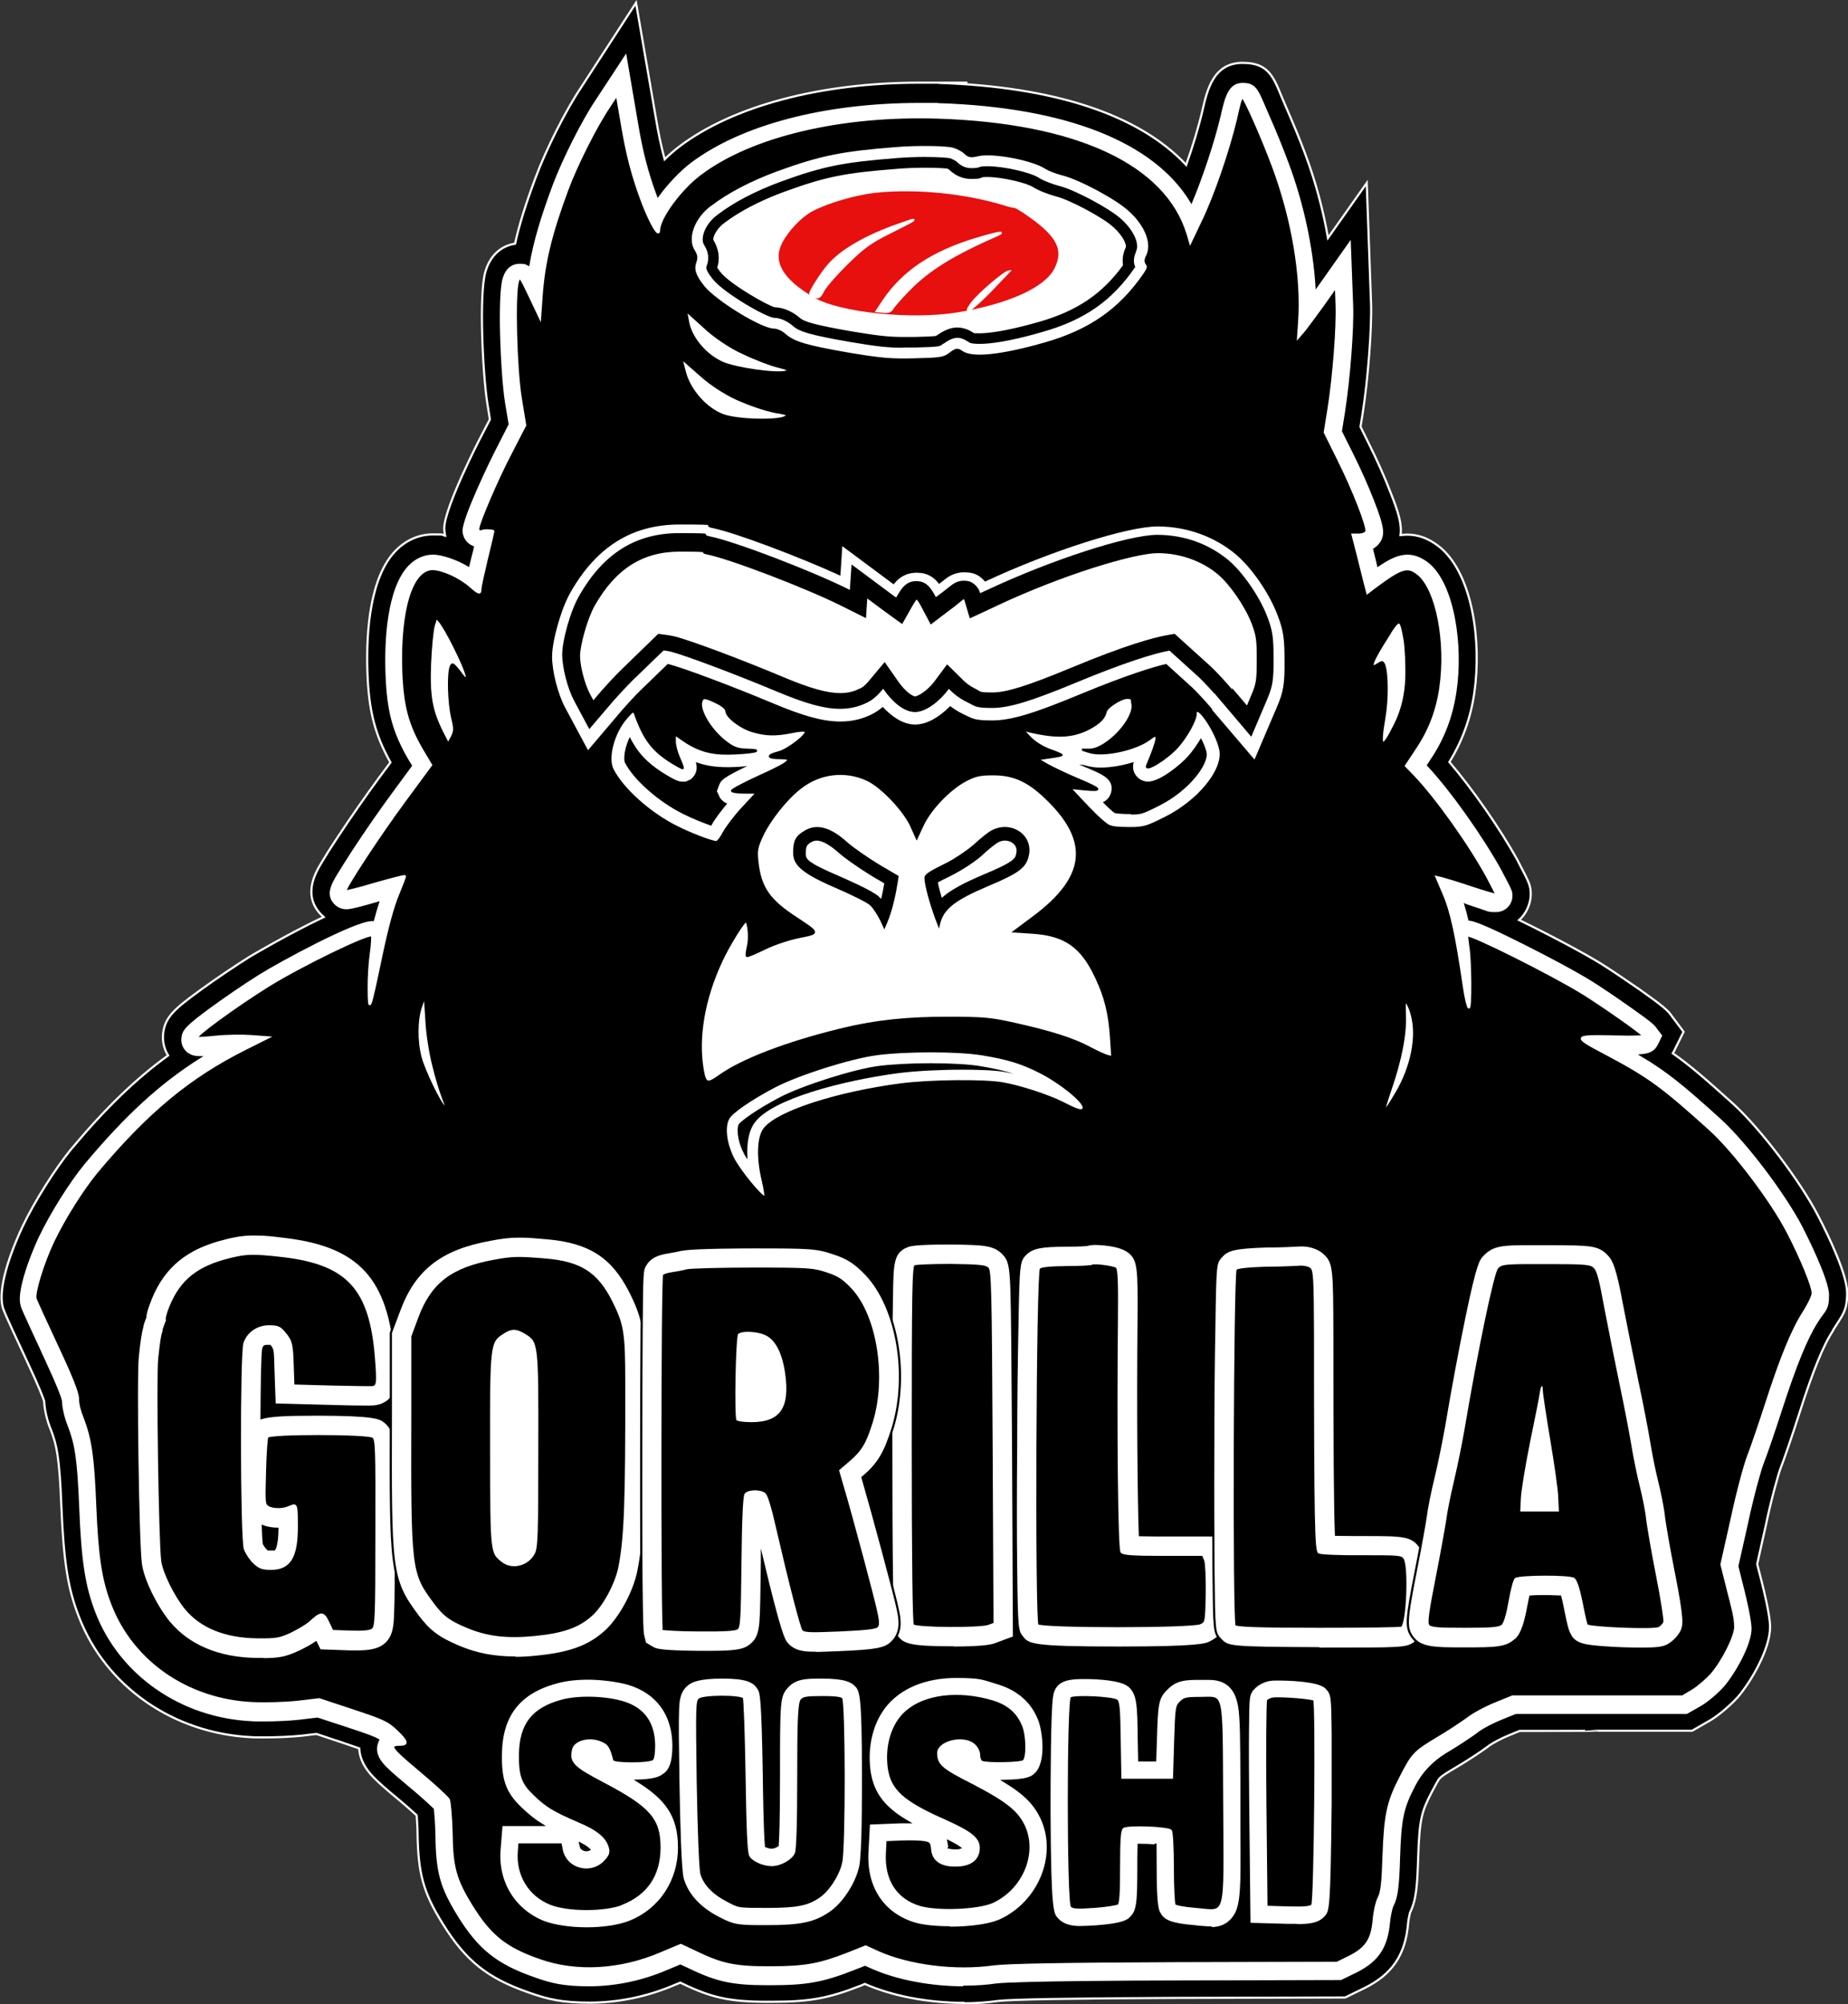
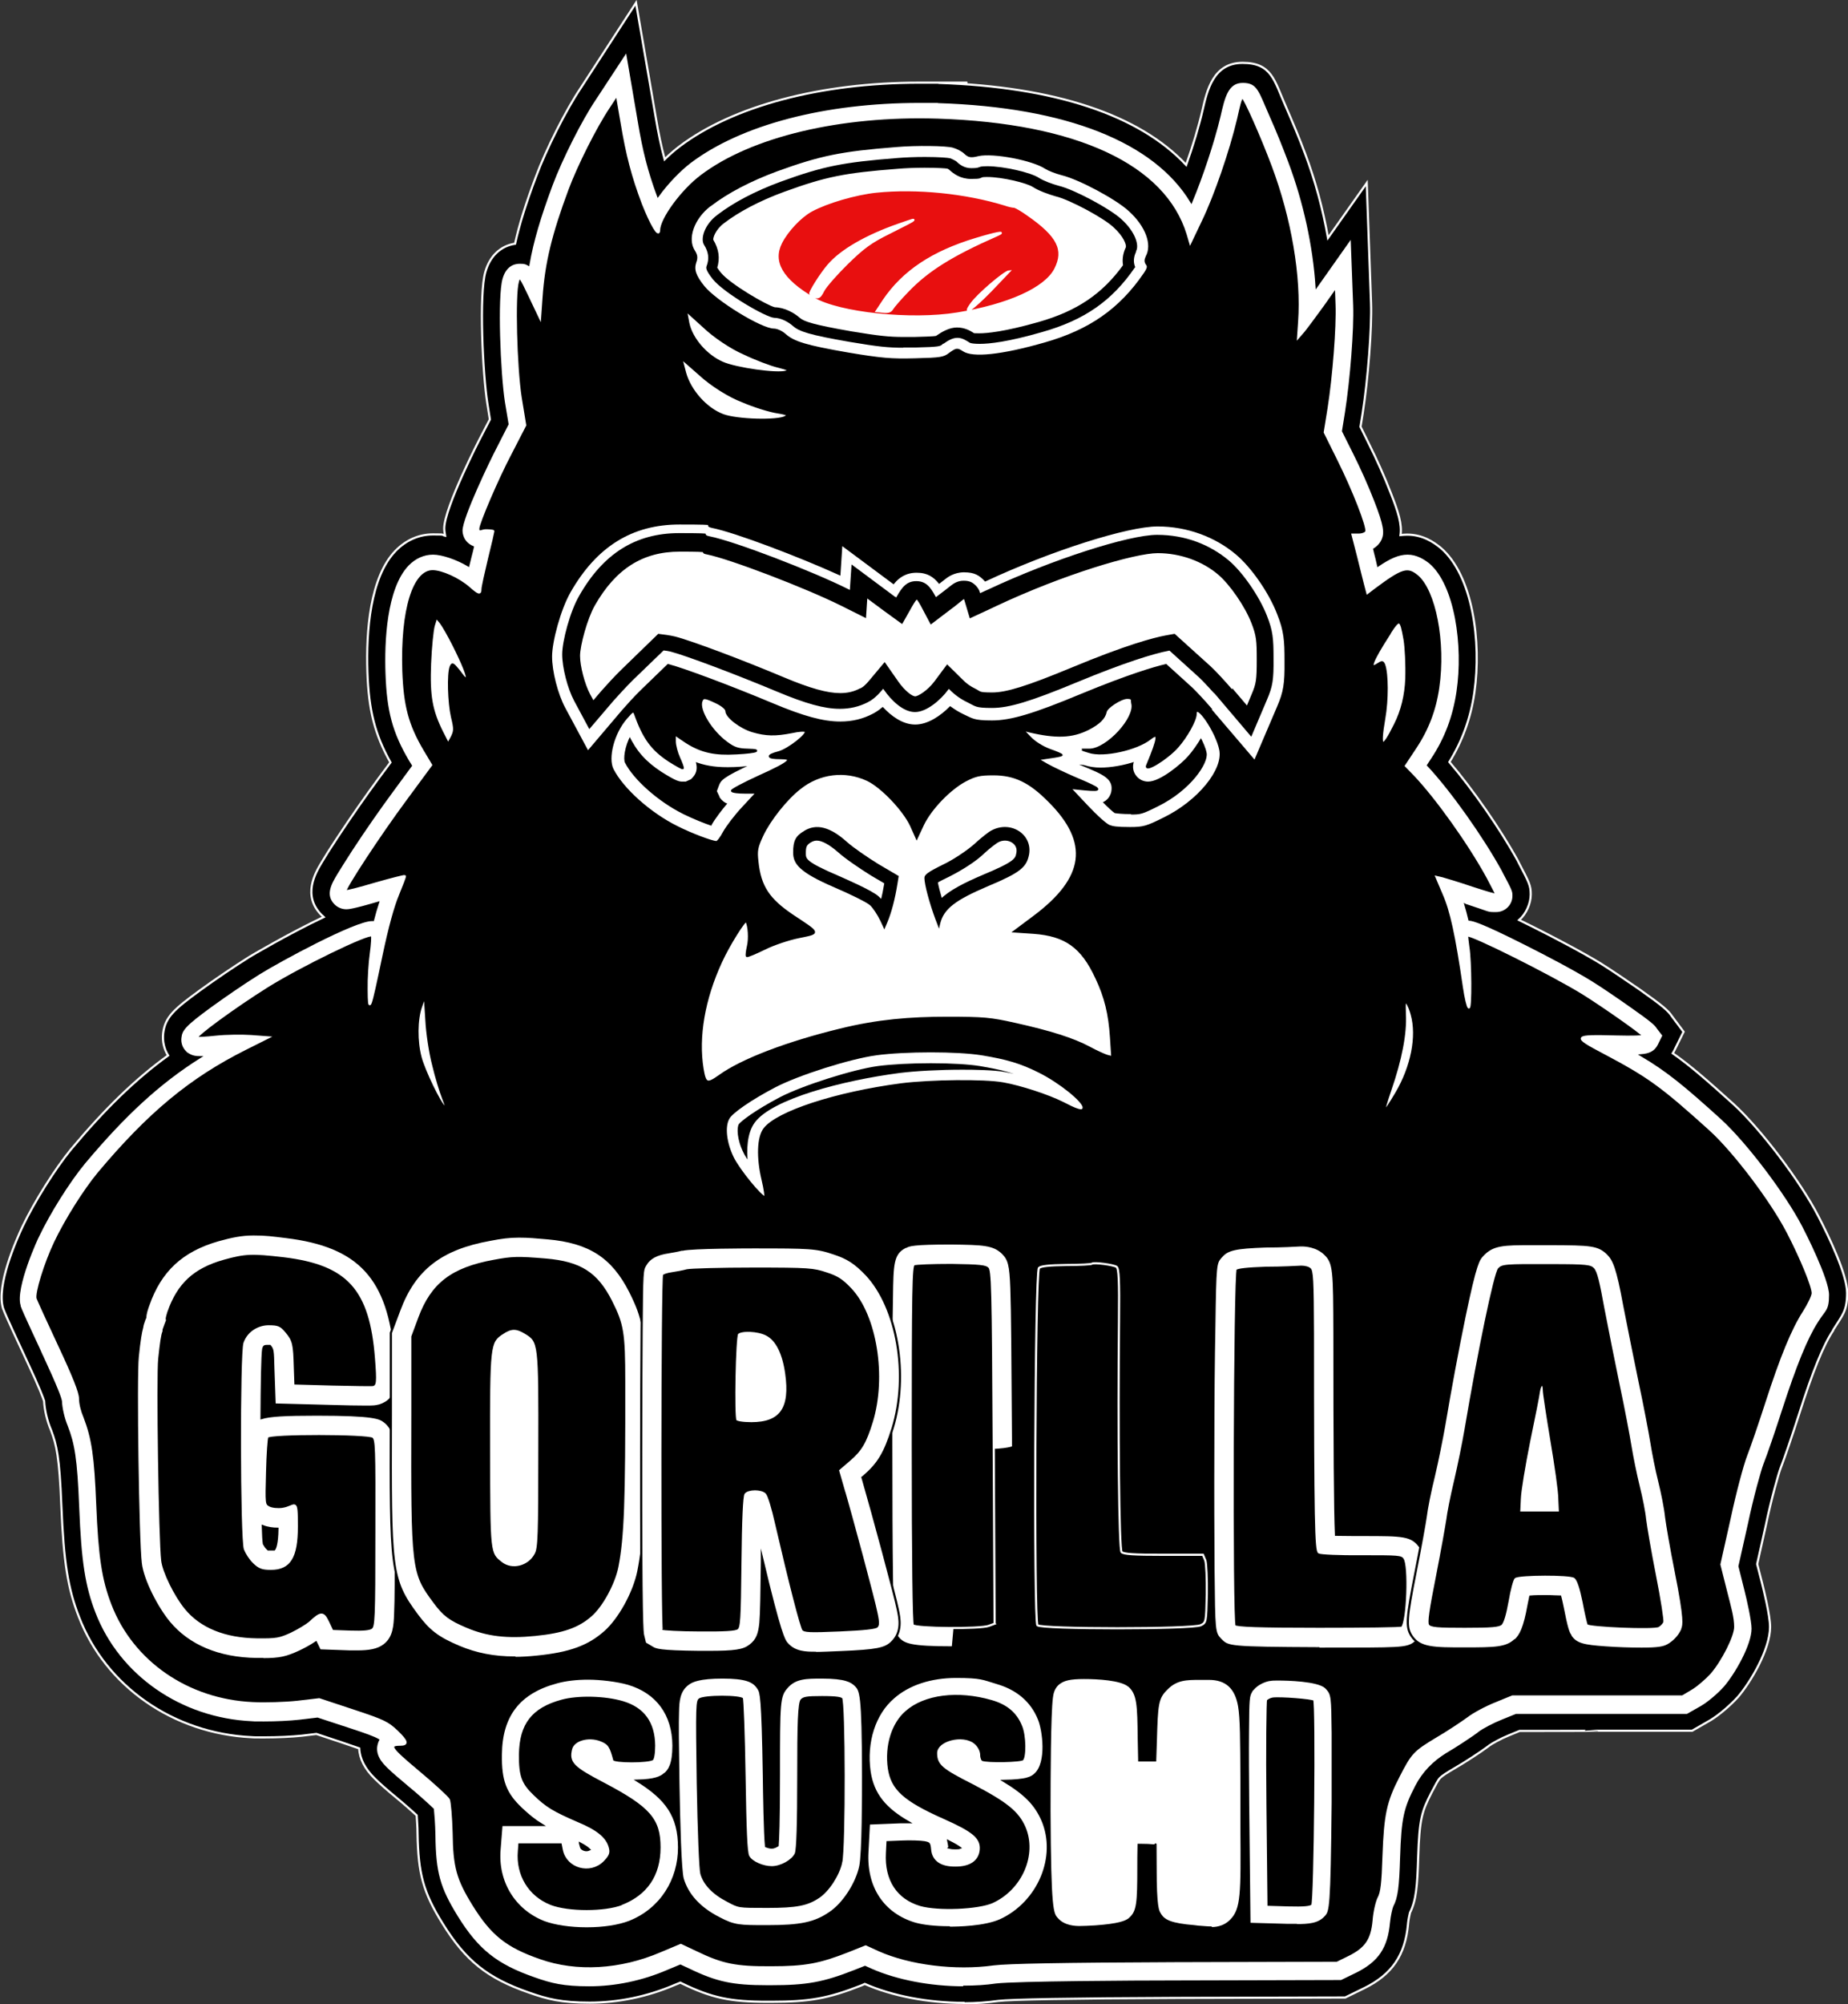
<svg xmlns="http://www.w3.org/2000/svg" id="_Слой_1" version="1.1" viewBox="0 0 858.6 930.8" width="858.6" height="930.8">
  <rect x="0" y="0" width="858.6" height="930.8" fill="#333333" stroke="none" />
  <defs>
    <style>.st1,.st3,.st4{stroke-miterlimit:10}.st4{stroke:#fff}.st3{stroke-width:1px}.st1,.st3{fill:#fff;stroke:#000}</style>
  </defs>
  <path d="M447.8 930.2c-16.6 0-33.3-3.2-46-8.8l-1.6.7c-15.5 6.1-24.2 7.6-41.9 7.6h-1.6c-17.4 0-26-1.8-40-8.6l-.6-.3-2.7 1.1c-12.6 5.4-26.2 8.2-39.4 8.2s-19.5-1.6-28.3-4.7c-19.3-6.7-29.4-14.8-40.1-32.1-9-14.5-11.3-23.1-11.6-41.8 0-3.3-.3-6.2-.4-8.4-2.1-1.9-5.3-4.8-9.3-8.1-4.5-3.7-7.9-6.7-10.2-9-4.6-4.5-7-9.2-7.2-14-2-.7-4.6-1.6-7.6-2.6l-12.3-4.1-6.7.8c-4.8.5-11.4.8-17.4.8s-4.3 0-6.1-.1c-36.2-1.7-67.7-23.6-80.1-55.8-5.2-13.3-7.1-25.4-8.2-51.7-.9-22.8-2.2-28.2-4.8-35.1-1.8-4.2-3-9.3-3.2-13.5-.4-1.2-1.9-5.6-8.1-18.8-3.7-7.9-10-21.4-10.8-23.8l-.2-.5c-3.2-10.7 6.2-31.8 9.1-38 5.6-11.7 15-26.6 22.4-35.7 16-19.1 30-32.7 45.2-43.7-1.9-3-2.7-6.6-2.3-10.3.9-7.5 5.1-11.2 17.2-20 7-5.1 15.6-10.9 22.9-15.5.3-.2 18.2-10.8 34.5-18.5-.3-.3-.6-.6-1-.9-9.1-9.1-2.8-19.7-.1-24.2 1.7-2.9 4.2-6.9 7.2-11.4 6.3-9.6 13.6-20 19.4-27.9l5.5-7.4c-7.3-13.1-10.1-24.1-10.7-42.1-.6-18.9 1.2-43.9 13.1-56.2 4.9-5 10.9-7.6 17.4-7.6s3.7.2 5.6.6c-.2-1.2-.4-2.3-.4-3.4 0-9.6 16.7-42 16.9-42.3l4.3-8.3-1.2-7.6c-2.1-13.3-3.9-50.6-.9-60.9 2.1-7.4 7.1-12.1 13.8-13.1 2-9.1 5.1-18.9 9.7-31.1 4.7-12.7 14-31.1 20.8-41.2l25.7-39.6 9.1 52.8c1.3 7.8 2.6 14 4.2 19.9 2.3-2.3 4.7-4.3 6.9-6 24.9-18.8 65.6-29.6 111.5-29.6s6 0 9 .1c53.8 1.8 93.1 14.8 114.9 38.1 3.1-8.7 5.9-18 7.6-25.4 2.1-9.2 5-22 18.6-22s14.7 8.1 20.1 20.3c3.1 7.1 6.5 15.2 8.9 21.7 4.8 12.7 8.4 26.1 10.7 39.3L635 85l2 55.8c.4 11.4-1.4 35.3-3.9 51.2l-1 6.2 3.9 7.9c3.6 7.2 7.3 15.4 10.1 22.7 3.6 9.1 5.3 14.7 4.6 19.7 1-.1 2-.2 3.1-.2 7.2 0 12.3 3.5 15.5 6.1 14.9 12.7 19.1 43.5 15.7 67.3-1.7 11.7-5.5 22.3-11.6 32.2 10.7 12.5 23.6 31 31.7 45.7l.6 1.2c4.7 9 5.5 10.4 5.5 14.6s-2.1 9-5.4 11.9c1.8.9 3.8 1.9 5.9 2.9 10.2 5.1 23.9 12.3 32.2 17.4 4.3 2.7 11.3 7.4 17.8 11.9 10.9 7.7 13.4 9.9 15.1 12.5l5.4 7.2-4.4 8.9c-.2.4-.4.8-.6 1.1 8 5.6 15.8 12.4 28.1 23.5 12.6 11.5 31.1 35.8 39.5 52.1 5 9.7 13.4 27.2 13.4 35.7s-2.1 10.1-6.5 17.2v.2c-4.5 6.7-9.5 19-15.8 38.8-3.1 9.7-7 21.1-8.7 25.4-.9 2.4-4.2 13.9-6.8 26.4l-4 17.9 2.3 9c.6 2.4 3.7 14.8 3.7 20.2 0 10.4-9 25.6-15 32.6l-.3.3c-2.9 3.2-8 7.7-12.2 10.3l-8.7 5h-43.8c0 .1-36.4.1-36.4.1l-5.1 2.1c-3.5 1.4-7.8 3.8-9 4.7l-.5.4c-3.5 2.6-10.2 7-15.2 9.9-3.9 2.3-6 3.6-7.1 4.7-1 1-1.9 2.9-4.1 7-4.5 8.8-5.5 12.1-6.1 29.9-.4 13.3-.9 19.9-3.8 25.7-.2.9-.7 3-.9 5v.2c-1.3 14.5-7.4 23.5-20.4 29.9l-8.8 4.3-79.1.2c-48.7.2-76.3.7-82.1 1.4-5 .7-10.4 1.1-15.9 1.1Z" class="st4" />
  <path d="M447.8 923c-15.6 0-31.2-3-43-8.2l-2.9-1.3-4.8 1.9c-14.5 5.7-22.2 7.1-39 7.1h-1.6c-16.2 0-23.7-1.6-36.5-7.8l-3.9-1.8-6 2.5c-11.6 5-24.2 7.6-36.3 7.6s-17.7-1.4-25.6-4.2c-17.5-6.1-26.3-13-36-28.7-8.2-13.3-10.2-20.4-10.4-37.8-.1-5.5-.5-9.8-.7-12-2-1.9-6.3-5.9-11.9-10.5-4.3-3.6-7.6-6.4-9.7-8.5-1.9-1.9-6.3-6.2-4.3-12 .1-.4.3-.8.5-1.2-2.1-1.2-5.6-2.5-14.2-5.3l-14-4.6-8.4 1c-4.4.5-10.8.8-16.4.8s-4.1 0-5.7-.1c-33.1-1.5-61.8-21.5-73.1-50.7-4.8-12.4-6.6-23.9-7.6-49.1-.9-22.7-2.1-29.4-5.3-37.7-1.5-3.6-2.6-8.4-2.7-11.6-.2-1.4-1.8-6-8.8-21.1 0-.2-9.7-20.6-10.4-23v-.3c-2.6-8.4 8.4-32.1 8.6-32.3 5.3-11.1 14.3-25.4 21.4-34 18.7-22.3 34.8-37.2 53.7-49.1h-.1c-1 0-3.2 0-5.3-1.4l-.7-.4-.6-.6c-1.8-1.8-2.6-4.2-2.3-6.7.4-3.7 2.1-5.8 14-14.5 6.9-5 15.2-10.7 22.4-15.2 9.6-6 44.5-24.9 52.5-24.9h.6c.8-3 1.5-5.6 2.3-8-11.9 3.5-13.8 3.5-14.7 3.5-2.2 0-4.3-.9-5.8-2.4-4.7-4.7-1.5-10.1 1.1-14.5 1.7-2.8 4.1-6.6 7-11.1 6.2-9.5 13.4-19.8 19.1-27.5l8.6-11.7-1.3-2.1c-7.7-13.1-10.4-23-11-40.8-.5-14.2.4-39.5 10.9-50.4 3.3-3.4 7.4-5.2 11.7-5.2s11.2 2.4 16.4 5.5c.3-1.2.6-2.6 1-4.1.4-1.6.8-3 1.1-4.4-5-2.1-5.3-6.6-5.3-7.7 0-6.2 13.2-33.5 15.9-38.6l5.5-10.8-1.7-10.2c-2.1-13.6-3.5-49.1-1.1-57.4 1.8-6.5 6.1-7.4 8.5-7.4s2.9.3 4 .9c1.9-11 5.3-22.3 10.8-37.1 4.5-12 13.6-30.1 20-39.6l14.9-22.7 5.6 32.8c2.3 13.9 4.7 23.2 8.9 34.6 4.5-6.2 10.2-12 14.9-15.6 23.6-17.8 62.5-28 106.7-28s5.8 0 8.7.1c59.6 1.9 100.5 18.2 117.5 46.3 4.8-11.5 10.2-27.6 13.1-39.8 2-8.8 3.6-15.9 10.8-15.9s7.8 4.2 12.8 15.5c3.1 6.9 6.3 14.9 8.7 21.3 7.2 19 11.6 39.7 12.8 58.2l16.3-23.1 1.2 32c.4 11-1.4 34.2-3.8 49.6l-1.4 8.7 5.1 10.2c3.5 7 7.1 15 9.8 22 4.6 11.7 4.8 15 3.6 18.1-.8 1.9-2.2 3.5-4 4.6l.4 1.7c.5 1.9 1 3.9 1.4 5.8 5.2-3.5 9.3-5.5 13.7-5.5s8 2.3 10.4 4.2c12 10.2 16 38.6 12.8 60-1.7 11.5-5.5 21.8-12 31.5l-1.7 2.6c10.8 11.5 25.9 32.8 34.7 48.8l.5 1c4.4 8.3 4.5 8.6 4.5 10.9 0 4.4-3.6 8-8.1 8s-2.5 0-13.6-3.6c-.2 0-.4-.1-.6-.2.6 2 1.2 4.3 1.8 6.8 2.1.2 6.5 1.5 25.4 11 10 5 23.5 12.1 31.6 17.1 4.2 2.6 11 7.2 17.4 11.7 10.6 7.4 12.2 9 13.1 10.5l2.7 3.5-2.2 4.5c-1.7 3.4-4.5 4.4-8.1 4.7 12 7.1 20.1 13.7 37.4 29.4 11.8 10.8 29.8 34.5 37.8 49.9 1.3 2.5 12.5 24.4 12.5 32s-1.8 7.3-5.3 13c-4.8 7.5-9.9 20-16.6 40.7-3.1 9.6-6.9 20.8-8.6 25-1.2 3.2-4.6 15.3-7.2 27.7l-4.4 19.6 2.7 10.8c1.2 4.7 3.4 14.5 3.4 18.2 0 7.6-7.6 21-13 27.3l-.2.2c-2.5 2.8-7.1 6.8-10.5 8.8l-6.7 3.8h-79.5l-6.4 2.6c-3.8 1.5-9 4.2-11 5.8l-.2.2c-3.3 2.4-9.8 6.7-14.6 9.5-6.2 3.8-11 8.8-14.2 15-5.4 10.4-6.4 15-7 33.2-.4 13.4-1 18.7-3.2 22.8-.4.9-1.2 4.3-1.5 7.5-1.1 11.8-5.5 18.3-15.9 23.5l-7.2 3.5-77.2.2c-18.3 0-74.1.3-83.2 1.4-4.7.7-9.7 1-14.9 1Z" class="st1" />
  <path d="M830.6 572.3c-7.6-14.7-24.9-37.5-36-47.6-22.7-20.5-28.7-24.8-49.3-35.7-14.8-7.8-14.5-8.1 5.8-7.6 7.1.2 12.7 0 12.4-.3-.7-1.3-19.3-14.3-28-19.7-14.6-9-52.8-28.1-53.9-26.9 0 .2.2 2.5.6 5.3 1.1 6.6 1.2 28.8.2 28.1-.5-.3-1.5-4.5-2.2-9.3-3.6-24.6-6-35.5-9.4-43.3l-3.4-8 2.6.6c1.5.4 7.8 2.3 14 4.4 6.1 2 11.2 3.5 11.2 3.2s-1.9-3.9-4.1-8.1c-8.7-15.9-23.8-37-34-47.7l-3.9-4 5.3-8c5.7-8.6 9.2-17.7 10.7-28.2 3.1-21.3-1.6-45.5-10.1-52.7-5.1-4.2-7.8-3.4-20.8 6.3l-3 2.3-1-3.8c-.5-2.1-2.1-8.2-3.4-13.6l-2.5-9.7h2.9c1.6 0 3.2-.6 3.5-1.4.8-2-6-19.4-13.1-33.6l-6.2-12.5 1.8-11.2c2.3-14.6 4.1-37.6 3.7-48.1l-.3-8.3-6.2 8.8c-3.5 4.8-7.4 10.1-8.8 11.8l-2.6 3 .5-7.3c1.5-21.1-3.1-48.1-12.3-72.6-5-13.4-13.1-31.6-14-31.6s-1.8 4.4-3 9.7c-3.6 15.2-10.7 35.7-16.3 47.3l-5 10.5-1.2-4.1c-10-32.7-51.4-52-116.1-54.1-45.1-1.4-86.7 8.4-110.4 26.3-9.2 6.9-19.1 20.4-19.1 26.1-.1 3.4-3.7-2.8-7.5-12.4-4.8-12.7-7.4-22.6-9.9-37.7l-2.2-12.8-3.8 5.8c-6.1 9.1-15 26.9-19.1 37.9-7.8 20.9-11 34.3-12.1 50l-.7 9.9-4.7-9.9c-4.6-9.7-4.8-9.9-5.6-7-1.8 5.9-.9 40 1.3 53.9l2.1 12.8-6.8 13.2c-6 11.3-15 32.4-15 34.8s1.6.8 3.5.8 3.5.2 3.5.4c0 .3-1.3 6-3 12.8-1.6 6.7-3 13-3 14 0 2.5-.7 2.3-4.8-1.3-4.8-4.2-12.9-7.9-17.4-7.9-9.7 0-15.5 18.8-14.6 47.3.6 16.3 2.9 25.1 9.9 37l4 6.7-11.8 16c-12.1 16.3-28.8 41.8-28 42.6.2.3 6.4-1.3 13.8-3.5 7.4-2.1 13.6-3.7 13.8-3.5.2.1-1.3 4-3.2 8.6-2.3 5.5-4.9 15-7.6 27.8-5.6 26.7-5.9 27.5-6 16.3-.1-5 .4-12.6 1-16.8.6-4.2.8-7.9.5-8.3-1.5-1.4-33.2 14-48.6 23.6-15.6 9.8-33.6 23-32.7 23.9.3.2 4.2 0 8.8-.5s12-.6 16.4-.3l8 .6-10.8 5.4c-26.1 13.1-45.5 29.2-68.9 57.1-6.7 8.1-15.3 21.8-20.3 32.3-4.7 9.9-9 23.9-8.2 26.6.3.9 4.8 10.8 10.1 22.1 6.7 14.3 9.6 21.6 9.6 24.2s.9 6.1 2.1 8.9c3.8 9.9 5 18 5.9 40.4 1 24.2 2.6 35 7.1 46.6 10.2 26.5 35.9 44.2 66 45.6 5.8.3 15.2 0 20.8-.6l10.2-1.2 15.7 5.2c14.2 4.7 16.1 5.6 20.4 9.7 4.9 4.7 5.2 6.2 1.5 6.2-5.7 0-4.5 1.7 8.4 12.5 7.2 6 13.6 11.9 14.2 13 .5 1.1 1.1 8.1 1.3 15.5.2 15.9 1.8 21.7 9.2 33.7 8.7 14.1 15.9 19.9 31.8 25.4 17 6 37.5 4.8 56.2-3.2l9.3-3.9 7.2 3.4c12 5.8 18.3 7.1 34.7 7 16 0 22.7-1.3 36-6.5l8-3.2 5.9 2.7c14.4 6.4 35.7 9.1 53.6 6.6 6.3-.8 31.7-1.3 84.2-1.5l75.3-.2 5.5-2.7c7.9-3.9 10.7-8 11.5-16.9.3-4 1.4-8.7 2.3-10.5 1.4-2.5 1.9-6.8 2.3-19.5.7-19.2 1.9-25 7.9-36.6 5.6-10.9 6.4-11.7 17.2-18.2 4.8-2.8 11.1-7 14-9.1 2.8-2.2 8.7-5.3 13-7l7.8-3.2h79l4.7-2.8c2.5-1.5 6.4-4.9 8.7-7.4 5.2-6 11.1-17.6 11.1-22.1s-1.4-9.2-3.2-16.3l-3.2-12.7 4.8-21.4c2.5-11.8 6-24.8 7.6-28.9 1.6-4.1 5.4-15.2 8.4-24.5 7-21.7 12.3-34.5 17.5-42.5 2.2-3.5 4.1-7.4 4.1-8.7 0-3.2-5.3-16.1-11.6-28.3Z" class="st4" />
  <path d="M330 95.3c7.9-6.1 18.7-11.7 30.9-16.2 20.1-7.3 29.9-9.3 55.5-11.3 9.3-.8 23.3-.6 26.4.3 1.9.5 4.4 1.8 5.5 2.9 1.8 1.7 2.7 1.9 6.3 1 7-1.5 25.3 2 31.3 6 1.4.9 4.8 2.2 7.5 2.9 7.9 1.9 25.2 11.1 31.3 16.7 8 7.2 11.2 15.9 8.1 21.6-.7 1.5-.7 2.4 0 3.4.9 1.1.7 2.1-1.1 4.7-11.3 16.5-25.4 26.3-46.1 32.2-20.2 5.8-33.7 7.2-38.4 4.1-2.5-1.6-2.7-1.6-5.8.6-2.8 2.2-4.3 2.4-16.2 2.7-11.1.3-15.8-.1-31.3-2.7-19.5-3.4-25.1-5.1-29.2-8.7-1.4-1.3-3.7-2.4-5.2-2.4-5.9 0-27.2-13.1-32.7-20-4-5-4.9-7.9-3.8-11.3.8-2.1.6-3.3-.6-5.2-3.7-5.7-.4-15.3 7.5-21.3Z" class="st1" />
  <path d="M419.8 162c-7.1 0-12-.5-25-2.7-19.1-3.3-23.7-4.9-26.7-7.5-2-1.8-5.4-3.7-8.5-3.7-3.9-.2-23.7-11.7-28.8-18.1-3.5-4.4-3.3-5.6-3-6.5 1.3-3.4.9-6.3-1.1-9.5-2-3.1.2-10.1 6.3-14.6 7.4-5.7 17.6-11.1 29.6-15.5 19.8-7.2 28.9-9 54.2-11 3.7-.3 8.2-.5 12.9-.5 6.9 0 10.9.4 11.7.6h.1c1.2.4 2.8 1.3 3.2 1.6 1.5 1.5 3.5 3 6.6 3s2.9-.3 4.3-.7c.5-.1 1.5-.2 3.1-.2 7.7 0 20.4 2.9 24.3 5.5 2.2 1.4 6.1 2.8 9 3.6 7.2 1.7 23.8 10.6 29.2 15.5 6.8 6.1 8.7 12.6 7.1 15.5v.3c-1.2 2.5-1.3 4.9-.3 7 0 .1-.2.2-.3.4-10.7 15.6-23.6 24.6-43.4 30.2-15.9 4.6-24.6 5.5-29.1 5.5s-5.1-.7-5.2-.8c-1.5-.9-3.1-2-5.2-2s-4.3 1.3-6.2 2.7h-.2c-1.4 1.3-1.7 1.5-13.2 1.8h-5.3Z" class="st4" />
  <path d="M419.8 157c-6.8 0-11.5-.5-24.2-2.6-17.8-3.1-22.2-4.6-24.2-6.3-2.6-2.3-6.9-4.8-11.5-4.9-3.8-.9-21-10.9-25.3-16.2-1.1-1.3-1.6-2.2-1.9-2.6 1.4-4.5.8-8.6-1.8-12.9-.2-1.1 1-5 5-8.1 7-5.4 16.8-10.6 28.3-14.8 19.2-7 28.1-8.8 52.8-10.7 3.5-.3 8-.5 12.5-.5 6.6 0 9.9.3 10.5.4.4 0 1 .4 1.3.6 2 1.9 5.1 4.2 9.9 4.2s3.8-.4 5.3-.8c.2 0 .8-.1 2-.1 7.5 0 18.9 2.9 21.6 4.7 2.8 1.8 7.3 3.4 10.5 4.3 6.4 1.5 22.3 10 27 14.4 5.1 4.6 6.2 8.5 6 9.6 0 .1-.1.4-.1.4-1.5 3.2-1.6 6-1.2 8.2-9.8 13.6-21.7 21.6-39.5 26.7-16.1 4.6-24.3 5.3-27.7 5.3s-2.5-.1-2.9-.2c-1.7-1.1-4.2-2.5-7.6-2.5s-6.8 2-9.1 3.6c0 0-.4.3-.5.3-1.5.3-7.1.4-10.2.5h-5.2ZM195.6 467.5l1.8-4.9.7 11c.3 6.2 1.7 15.4 3.2 21.1 1.3 5.5 3.4 12.4 4.6 15.4 1.5 3.8 1.7 5 .7 4.1-2.3-1.8-9.6-17-11.2-23.1-2-7.5-1.9-17.6.2-23.6Z" class="st1" />
  <path d="M562.6 329.4c-3.4-4-7.7-8.5-9.1-9.8l-11.8-10.7c-5.5 1.3-17.4 4.8-39.2 13.8-22.3 9.3-32.8 12.4-41.6 12.4s-9.2-1-13.6-3c-2.1-1-4-2.2-5.8-3.5-4.1 4.1-10.1 8.4-16.3 8.4s-11.6-4.3-15.1-8c-1.8 1.5-3.3 2.4-4.5 3-4.6 2.4-9.6 3.6-15.2 3.6-8 0-17.2-2.5-31.7-8.6-18.8-7.9-41.8-16.5-48.3-18.1l-12.3 11.9c-2.7 2.6-6.6 6.9-8.6 9.2l-16.4 19.3-10.9-20.3c-3.5-6.5-6.2-17.1-6.2-24.1s4-21.9 8.6-30c12.2-21.4 28.9-31.8 51.1-31.8s10 .5 15.2 1.6c11 2.2 40.8 13.6 59.1 21.9l.9-13.9 24.2 18c2.3-2.8 5.6-5.2 10.8-5.2s8.1 2.1 10.5 5c.8-.6 1.5-1.2 2.3-1.8 1-.8 4.2-3.4 9.2-3.4s7.4 1.5 9.9 4.2c30.2-14.1 66-25.5 80-25.5s27.1 5 36.7 13.1c7.3 6.1 15.6 18.1 19.4 28.1 3.1 7.8 3.4 12.2 3.4 21.8.1 10.6-.5 14.4-3.5 21.4L583 353.7l-20.5-24Z" class="st3" />
  <path d="M562.6 329.4c-3.4-4-7.7-8.5-9.1-9.8l-11.8-10.7c-5.5 1.3-17.4 4.8-39.2 13.8-22.3 9.3-32.8 12.4-41.6 12.4s-9.2-1-13.6-3c-2.1-1-4-2.2-5.8-3.5-4.1 4.1-10.1 8.4-16.3 8.4s-11.6-4.3-15.1-8c-1.8 1.5-3.3 2.4-4.5 3-4.6 2.4-9.6 3.6-15.2 3.6-8 0-17.2-2.5-31.7-8.6-18.8-7.9-41.8-16.5-48.3-18.1l-12.3 11.9c-2.7 2.6-6.6 6.9-8.6 9.2l-16.4 19.3-10.9-20.3c-3.5-6.5-6.2-17.1-6.2-24.1s4-21.9 8.6-30c12.2-21.4 28.9-31.8 51.1-31.8s10 .5 15.2 1.6c11 2.2 40.8 13.6 59.1 21.9l.9-13.9 24.2 18c2.3-2.8 5.6-5.2 10.8-5.2s8.1 2.1 10.5 5c.8-.6 1.5-1.2 2.3-1.8 1-.8 4.2-3.4 9.2-3.4s7.4 1.5 9.9 4.2c30.2-14.1 66-25.5 80-25.5s27.1 5 36.7 13.1c7.3 6.1 15.6 18.1 19.4 28.1 3.1 7.8 3.4 12.2 3.4 21.8.1 10.6-.5 14.4-3.5 21.4L583 353.7l-20.5-24Z" class="st3" />
  <path d="M566.4 325.4c-3.3-3.9-7.8-8.7-9.5-10.3l-13.7-12.4c-7 1.3-20.9 5.6-42.6 14.6-21.7 9-31.7 12-39.7 12s-7.8-.8-11.5-2.6c-3.2-1.5-6-3.5-8.5-6-3.5 4.7-10.1 10.5-15.8 10.5s-11.3-5.5-14.8-10.5c-3.1 3.7-5.3 5.1-7.1 6-4 2-8.2 3-13 3-7.3 0-16-2.4-29.8-8.2-19.4-8.1-42.3-16.7-49-18.4-1-.2-1.9-.4-2.9-.5l-14.2 13.7c-2.8 2.8-6.8 7.1-8.9 9.5l-11.7 13.7-7.4-13.8c-3.1-5.8-5.6-15.6-5.6-21.8s3.7-20.2 8-27.5c11.2-19.7 26.5-29.3 46.8-29.3s9.3.5 14.3 1.5c11.7 2.3 47.8 16.2 64.6 24.6l.8-12 20.3 15.1c.2.2.5.4.7.5 2.5-4.4 4.8-7.4 9.5-7.4s6.9 2.8 9.3 7.2c2.2-1.6 4.5-3.5 6.6-5.1.8-.6 2.9-2.3 6.1-2.3s4.6 1 6.2 2.6c.9 1 1.5 2 1.8 3 1.1-.5 2.3-1.1 3.5-1.6 29.2-13.7 65.1-25.3 78.4-25.3s24.7 4.6 33.5 11.9c6.6 5.5 14.5 17 18 26 2.8 7.1 3.1 10.7 3.1 20 .1 10-.4 13.1-3.1 19.4l-7.6 17.9-15.2-17.9Z" style="stroke-width:1px;stroke:#fff;stroke-miterlimit:10" />
  <path d="M572.5 321c-3.3-3.9-8.1-9.1-10.3-11.1l-16.6-15-3.9.7c-5.4 1-18.2 4.3-44.1 15.1-20.3 8.4-29.9 11.4-36.6 11.4s-5.4-.5-8.1-1.8c-2.3-1.1-4.4-2.6-6.2-4.5l-6.6-6.5-5.5 7.4c-3.2 4.3-7.8 7.2-9.4 7.2s-5-2.5-8.2-7l-6-8.6-6.7 8c-2.5 3-3.9 3.7-4.5 3.9h-.1c-2.8 1.5-5.9 2.2-9.3 2.2-6.1 0-14.1-2.2-26.7-7.5-17.8-7.5-42.3-16.8-50.2-18.8-1.2-.3-2.5-.5-3.7-.7l-3.8-.5-17 16.5c-3 2.9-7.1 7.4-9.3 9.9l-4.1 4.8-1.9-3.5c-2.5-4.7-4.7-13.1-4.7-18s3.4-17.4 6.9-23.6c9.8-17.2 22.5-25.3 39.9-25.3s8.3.5 12.7 1.3c10.6 2.1 45.7 15.5 62.6 23.9l10.8 5.4.6-9.3 8.5 6.3 8 5.8 4.4-7.8c1.4-2.4 2-3.1 2.3-3.3h.5c.2.2.8.8 2 3l4.4 8.3 7.5-5.7c1.8-1.3 4.4-3.3 6.8-5.3.4-.4.7-.5 1.1-.5h.3l2.6 8.7 8.4-3.9c1.1-.5 2.3-1.1 3.6-1.7 30.8-14.5 64.2-24.5 75-24.5s21.1 3.9 28.3 10c5.5 4.6 12.7 15 15.7 22.8 2.3 5.9 2.5 8.3 2.5 17.1 0 9.5-.3 11.4-2.4 16.3l-2.5 6-6.8-8Z" class="st3" />
  <path d="M272.5 895.6c-7.6 0-14.8-1.1-19.7-2.9-13.9-5.4-22-18.7-20.7-33.8l.9-11.3h18.9c-3.6-2.2-6.3-4.4-9.7-7.6-7.4-7-9.7-12.9-9.5-25.2.2-18.1 8.5-28.8 26.1-33.5 4-1.1 9-1.7 14.5-1.7s13.4.9 18.6 2.4c13.4 4 20.9 14.2 21 28.7 0 8.7-2 11.5-4 13.2h-.1c-1.8 1.6-4.6 2.9-12.7 3.1 13.5 8.4 19.4 16.3 19.4 31.1s-8.2 28.6-23.1 34.5c-5 1.9-12 3-19.7 3Zm-2.7-38.1c.4 1.7 2.5 1.8 2.6 1.8.5 0 1-.1 1.4-.3-.9-.9-2.3-1.8-4.2-2.8l.3 1.4Z" class="st1" />
  <path d="M289.3 885.2c-8.3 3.2-25.2 3.2-33.6 0-10.5-4.1-16.6-14.1-15.6-25.6l.3-4h20.9l.7 3.5c1.7 8.1 12.1 11 18.1 5 2.4-2.5 2.9-3.6 2.3-5.8-1.1-4.4-5.2-7.9-14.4-11.7-11.3-4.9-14.6-6.9-20.3-12.4-5.8-5.5-7.2-9.2-7.1-19.4.2-14.4 6.2-22.1 20.2-25.9 7.7-2.1 20.4-1.8 28.8.7 10.1 3 15.2 10.1 15.3 21.1 0 3.8-.5 6.5-1.2 7.1-2 1.6-18.8 1.6-19.2 0-1.7-6.4-2.3-7.3-5.9-8.7-5.1-1.9-11.4-.2-12.3 3.4-1.4 5.7.4 7.6 14.6 15 21.5 11.3 26.5 17 26.5 30.5s-6.5 22.5-18.1 27.1Z" class="st4" />
  <path d="M356.4 894.6c-12.9 0-15.2 0-22.4-3.8-9-4.6-14.6-10.8-16.8-18.2-1.1-3.9-1.7-26.2-2-44.2-.3-18.9-.4-28.2-.2-33.5.1-4.5.3-9.7 4.8-12.9 1.8-1.3 5.2-2.9 15.9-2.9s14.3 1.6 16.4 4.7l.2.3.2.3c1 1.7 1.8 3.1 2.4 40.1.1 8.4.4 27 1 33 .8.3 1.8.6 2.7.6s1.9-.5 2.7-1c.2-2.6.6-10.3.6-32.7 0-34 0-36.7 3.7-40.8 3.9-4.5 9.1-4.5 16.3-4.5 11 0 13.7 1.8 15.5 3.5 2.5 2.5 3.5 3.5 3.6 41.9 0 8.4 0 36.3-1.3 42.3-1.7 8-7.8 17.4-14.1 21.6-7 4.8-13.6 6.2-29.1 6.2Z" class="st1" />
  <path d="M391.8 865.1c-1.3 6.1-6.2 13.6-10.8 16.7-5.6 3.8-10.8 4.8-24.6 4.8s-13.3 0-18.8-2.9c-6.8-3.5-11.2-8-12.7-13.3-.6-2.2-1.3-19.7-1.7-42.2-.5-36.5-.5-38.5 1.3-39.8 2.4-1.8 19.9-1.8 21.1 0 .4.7 1 17 1.3 36.3.4 25 .8 35.6 1.7 37.1 1.3 2.3 6.1 4.4 10 4.4s8.9-2.8 10.2-5.6c.7-1.7 1.1-13.1 1.1-36.1s.2-33.8 1.7-35.5c1.3-1.5 3.1-1.8 10.3-1.8s9.1.5 9.8 1.2c1.6 1.6 1.7 69.4.1 76.8Z" class="st4" />
  <path d="M441 895.1c-6.3 0-12-.6-15.9-1.7-14.8-4.4-23-16.8-22.1-33.2l.7-13.3 14.8-.6h3.6c-10.6-6.1-16.5-12.7-18.1-23.6-1.9-13.6 2.3-26.8 11.1-34.3 7-6.2 17.3-9.6 29.1-9.6s12.5.9 18.9 2.8c9.6 2.8 16.2 8.4 19.6 16.8 2.1 5 4.2 20.2-1.7 25.6-1.8 1.7-4.1 2.9-14.6 3.1 10.2 6.2 14.7 11 17.9 18.2 7.3 17-1.7 38.3-19.5 46.5-7.4 3.3-20 3.5-23.6 3.5Zm0-37c.4.1 1.1.3 2.6.3h.3c.9 0 1.6 0 2.1-.2-.8-.6-2.4-1.6-5.4-3.1.2 1 .4 1.9.5 2.9Z" class="st1" />
  <path d="M461.4 884.3c-6.8 3-25.5 3.8-34 1.4-11.1-3.3-17-12.3-16.3-25.1l.3-6 7.5-.3c4.1-.2 8.9 0 10.7.3 2.8.5 3.2 1 3.5 4.2.4 5.1 4.2 7.7 10.9 7.6 6.6 0 10.3-2.7 10.7-7.4.4-4.9-3-7.8-16.5-13.8-18.7-8.3-24.7-13.7-26.2-23.8-1.5-10.7 1.7-21.3 8.4-27.1 8.8-7.8 24.6-9.8 40.5-5.2 7.3 2.1 11.9 6 14.4 12.2 2 4.6 2.1 15.1.3 16.6-1.2 1.1-16.8 1.4-19.4.4-.7-.2-1.3-1.7-1.3-3.2s-.9-3.6-2.7-5c-5-3.9-16.3-1-16.3 4.1s2.3 6.9 16.1 13.9c16.2 8.4 21.7 12.9 24.9 20.2 5.6 13.1-1.5 29.6-15.5 36Z" class="st4" />
  <path d="M562.5 895.2c-1.5 0-3.1-.2-4.7-.3-.9 0-1.9-.2-2.9-.3-10.9-.9-13.9-2.5-15.8-5.3l-.2-.2v-.2c-.9-1.3-2-3.2-2-21.2s0-8-.2-10.6c-2-.2-4.6-.3-7.2-.3h-.5c-.1 3.7-.1 8.4-.1 10.3 0 16.8-.3 20.7-3.9 23.9l-.3.3-.3.2c-1.6 1.1-4.6 2.4-15.4 3.2-3.3.2-5.6.3-7.3.3s-7.4 0-10.7-4c-2-2.3-3.2-3.7-3.4-49.6 0-16 .1-45.2 1.1-53 .2-1.5.6-4.9 3.8-7 2-1.3 4.5-2.1 11.1-2.1s17 .6 20.7 3.5h.1c4.4 3.8 4.5 8.8 4.7 25.1l.2 9.7h7.4l.3-8.9c.5-17 .6-20.1 5.1-24.4 4.5-4.6 9.3-4.6 15.4-4.6h4.2c8 0 12.5 4.1 14 12.6 1 5.9 1 15.5 1.1 34.7v22c.2 30.4.3 37.7-4.9 42.9-3.5 3.6-7.9 3.6-9.4 3.6Z" class="st1" />
-   <path d="M555.5 886.6c-5-.4-9.4-1.2-9.8-1.8-.4-.7-.8-8.4-.8-17.2s-.4-16.6-.9-17.3c-.9-1.5-19.7-2.2-21.8-.9-1 .6-1.3 5.3-1.3 17.6s-.3 17.1-1.2 17.9c-.7.5-5.8 1.3-11.3 1.7-8.3.6-10.3.4-11.3-.8-2-2.3-2-96.6 0-97.9 2.1-1.4 20.3-.5 22.3 1.1 1.3 1.1 1.6 4.3 1.8 19l.3 17.6h23l.5-16.7c.5-15.7.6-16.9 2.8-19 1.9-2 3.3-2.3 9.7-2.3 11.9 0 11-4.2 11.3 49.5.3 55.1 1.5 50.7-13.2 49.5Z" class="st4" />
  <path d="M602.3 894h-4l-17.8-.5-.6-55.2c-.1-12.3-.2-24.4-.1-34 .1-15.8.3-16.6 1.5-18.7l.3-.6.5-.5c2.1-2.5 5.4-3.9 7.8-4.3h.2c1-.2 2.2-.2 3.7-.2 4.2 0 18.3.3 22.1 3.6l.3.3.3.3c2.5 2.7 2.5 4.2 2.7 20.6v32.5c-.5 49.5-1.1 50.3-3.2 52.8l-.2.2c-3.1 3.5-7.9 3.8-13.4 3.8Z" class="st1" />
  <path d="M609.7 884.9c-.8.9-3.9 1.2-11.2 1l-10.1-.3-.5-47.5c-.3-26.1 0-48 .3-48.7.5-.6 1.8-1.3 3-1.5 3.7-.5 18.5.7 19.4 1.5 1.2 1.3.4 93.9-.9 95.5Z" class="st4" />
  <path d="M648.8 507.6c-6.4 10.8-6.9 10.5-2.8-1.5 4.8-13.9 7.2-26.1 6.7-35.1-.2-5.8 0-6.7 1-5.2.7.9 1.7 3.3 2.2 5.3 2.9 10.3 0 24.4-7.1 36.5Z" class="st1" />
  <path d="M407.2 89c-9.7 1-23 4.9-30.2 8.8-5 2.7-11.2 9.2-14.1 14.9-4.5 8.9.3 17.3 15.1 25.9 11.8 7 45.4 10.5 66.8 7 23.8-3.9 40.9-11.6 45.5-20.6s1.3-15.5-12.8-25.3c-2.8-2-5.7-3.7-6.4-3.7s-2.5-.4-4.2-1c-18.2-5.6-41-7.9-59.7-6Zm17 13.4c-.2.3-5.1 2.8-10.9 5.7-8.7 4.3-12 6.7-19.6 14.1-5.1 5-10.1 10.7-11.2 12.8-1.8 3.7-2.8 3.9-6 1.5-.6-.5 5-9.4 8.4-13.3 5.8-6.8 17.3-13.5 32.4-18.8 7.2-2.5 7.5-2.6 6.9-2Zm39.1 6.8c-21.3 9.4-32.3 16.3-41.6 26-3.3 3.4-6.5 7.1-7.1 8.1-.7 1.3-1.9 1.8-4.2 1.5l-3.1-.3 3.3-5c9.1-13.4 22.6-22.4 42.8-28.5 9.5-2.9 14.5-3.8 9.9-1.8Zm-3 25.8c-8.6 8.8-13.3 12-9 6.1 3-4.3 15.6-15 17.6-15.1 0 0-3.8 4-8.6 9Z" style="fill:#e80f0f;stroke:#fff;stroke-miterlimit:10" />
  <path d="M645.2 294.7c5.1-7.9 5.6-7.8 7.4 2.4.6 3.6 1 11.7.8 18.1-.3 7.7-2 14.9-5.3 21.4-6 12.1-7.4 11.3-5-2.7 1.6-9 1.5-20.9 0-25.1-.7-1.6-.9-1.6-3.1-.2-4.3 2.8-2.6-1.6 5.3-13.9ZM418.8 503.6c-30.5 4-57.9 13-63.7 20.8-2.9 3.9-3.2 13.2-.8 23.4 1.1 4.6 1.6 8.3 1.2 8.3-1.9 0-12.1-12.5-15-18.3-3.4-6.9-4.3-14.5-2.1-18.4 1.4-2.8 10.6-9.1 21.5-14.8s34.8-13.3 47.3-15c13.5-1.8 37.7-1.8 48.8 0 11.8 1.9 18.5 3.9 27 8.2 9.4 4.7 20.5 13.6 20.5 16.5s-4.3.7-9.8-2.1c-7-3.5-19.7-7.6-27.6-9-8.7-1.6-33.7-1.3-47.3.4Z" class="st1" />
  <path d="M348 540.4c-1.3-1.8-2.4-3.5-3-4.8-3.2-6.4-3.2-12-2.2-13.7 1.1-1.6 7.8-6.7 19.4-12.8 10.4-5.4 33.9-12.9 45.7-14.5 6.2-.8 15.2-1.3 24.6-1.3s17.7.5 22.7 1.3c10.2 1.7 16.3 3.3 23.2 6.6-4.1-1.2-8.1-2.2-11.4-2.8-5.3-1-14.7-1.1-19.9-1.1-10.5 0-21.6.6-28.9 1.5-26.8 3.5-59.2 12.1-67.1 22.8-3.6 4.8-3.8 12.7-3.1 19Zm150.8-24.8" class="st4" />
  <path d="M471.4 475.5c-11.2-2.5-14.3-2.8-31.4-2.8s-32.2 1.2-49.6 5.5c-24.7 6-45.9 14.1-56.1 21.5-5.8 4.1-6.7 3.8-7.9-3.3-2.4-14.8.6-32.4 8.6-49.7 3.5-7.7 11.2-20 11.8-18.9 1.2 2.1 1.6 8.2.7 11.8-.5 2.2-.7 4.1-.5 4.4.3.2 3.9-1.3 8.2-3.4 4.2-2.1 11.4-4.5 16-5.4 9.7-2 9.8-1.5-2.9-9.9-11.3-7.6-15.2-13.6-16.4-25.1-.6-5.2-.3-6.7 2.3-12.3 3.4-7.2 11.1-16.9 17.4-21.8 9.1-7.3 21.1-8.7 31.4-3.9 6.6 3.1 16.9 13.9 20.3 21.2l2.6 5.8 2.9-6.2c3.6-7.5 12.4-16.6 19.7-20.5 4.6-2.4 6.7-2.9 13-2.9 9.9 0 16.9 3.3 26 12.5 19.2 19.2 17 35.7-7.1 53.7l-9.1 6.8 8.9.6c14.9 1.1 22.5 6.5 29.2 21 4.2 8.8 6.1 16.8 6.8 27.6l.6 9.2-2.4-.6c-1.3-.4-5.1-2.1-8.4-3.9-7.3-3.9-17.9-7.3-34.6-11ZM315.5 352c-1.1-2.4-2-5.9-2-7.7V341l2.9 2c7.3 5.2 13.2 7.1 22.1 7 10.4-.2 17.7-1.6 8.9-1.8-4.5-.1-6.3-.7-9.7-3.2-7.3-5.3-13.4-15.3-11.8-19.4.7-2 1.7-1.9 7.1.7 2.7 1.3 4.5 2.9 4.5 3.9 0 2.7 6.5 7.7 12.2 9.4 6.2 1.8 10.5 1.9 18.2.4 3.1-.7 6-.9 6.4-.4 1.3 1.3-8 8.6-12.5 9.8-5.8 1.5-5.4 2.7.8 2.7s5.5 1.6-10.1 8.6c-7 3.2-12.6 6.2-12.4 6.6.3.5 3 .8 6.1.8h5.5l-6.4 6.9c-3.6 3.8-7.5 9-8.9 11.5-1.3 2.5-2.9 4.6-3.5 4.6-2.1 0-11.9-3.7-18.4-7-12.5-6.2-25.2-17.5-29.9-26.7-2.7-5.4.3-17 6.3-23.9 3.1-3.6 3.5-3.7 4.2-1.9 4 11.3 7.9 16.5 15.8 21.7 3.3 2.1 6.1 3.6 6.3 3.5.2-.2-.6-2.4-1.7-4.8Z" class="st1" />
  <path d="M330.7 384.1c-3.3-1.1-8.9-3.3-13.5-5.6-11.5-5.7-23.2-16-27.3-24.1-.9-1.9-.2-7.8 2.7-13.2 3.6 7.5 7.9 12.2 14.9 16.8 7.1 4.5 8.3 4.5 9.6 4.5h1.4l1.3-.6.9-.4.7-.7c2.2-2.3 2.1-4.9 1.1-7.7 4.7 1.9 9.5 2.7 15.3 2.7h.7c3.5 0 7-.3 9.7-.6.5 0 1.2-.1 1.9-.2-14.4 6.6-14.8 7.9-15.6 10l-.9 2.4 1.2 2.5v.2c1 1.4 2.1 2.3 3.9 2.9-3 3.5-6.1 7.6-7.6 10.3v.2c-.2.2-.3.5-.4.7Z" class="st4" />
  <path d="M515.5 383.7c-1.4-.4-6.1-4.6-10.5-9.3l-8-8.5 7 .7c8.6.8 7.9 0-4-5-4.9-2.1-11-5-13.5-6.4l-4.5-2.6 5.4-.8c3-.4 5.6-.9 5.8-1.1s-2.3-1.3-5.5-2.4c-3.5-1.3-7.1-3.6-9.2-5.8l-3.5-3.7 3 .8c12.7 3 20 2.7 27.5-1 5.1-2.6 7.6-5.1 8.2-8 .3-2.1 7.1-6.5 10-6.5s2 1 2.4 2.6c1.7 6.8-11.6 21.3-19.8 21.5H503c0 .1 3 1 3 1 6.6 2.2 22.1-1.2 28.4-6.2 4.3-3.4 4-.4-1.4 12.5-1.4 3.3 9.1-3.1 14-8.6 4.2-4.7 8.5-12.4 8.5-15.3 0-6.2 9.9 8.3 11.5 16.7 1.8 9.4-10.2 24-26.1 31.8-8 4-9.6 4.5-15.9 4.5s-8.1-.4-9.5-.9Z" class="st1" />
  <path d="M525 378.6c-3.3 0-6.3-.3-7.3-.5-.9-.6-3.2-2.6-6.2-5.7 3.1-1 4-3.5 4.3-4.7 1.1-5.6-3.1-7.4-13.3-11.6-1.4-.6-2.8-1.2-4.2-1.9l6 .7-4.8-1.2c-1.8-1-3.7 0-4.1-.5 1.4-.2 4.6 1.3 6 .9l2.9.9c2 .6 4.3 1 7 1 4.7 0 10.8-1 16.3-2.9-1 2.2-.9 4.6.4 6.5 1.2 1.8 3.2 2.9 5.4 2.9 5.5 0 15.2-8.2 18.1-11.5 2-2.2 4.5-5.7 6.5-9.2 1.4 2.6 2.7 5.5 3.1 7.8 1 5.1-7.6 17.8-22.8 25.3-7.6 3.8-8.2 3.9-13.3 3.9Z" class="st4" />
  <path d="M199.8 308.1c.3-7.4 1.1-15.3 1.7-17.5l1.2-3.9 2 2.4c1.1 1.4 3.8 6.1 6 10.5 4.5 8.9 7.1 15.5 6 15.5s-2-1.7-3.6-3.7c-2.7-3.3-3-3.4-3.7-1.7-1.3 3.3-.9 16.6.6 23.2 1.4 5.7 1.3 6.6-.1 9.5l-1.7 3.1-2.8-5.5c-5-10-6.2-16.8-5.6-31.9Z" class="st1" />
  <path d="M373.3 385.5c-4.1 2.5-5.3 4.8-5.3 10.4s3 9.6 19.5 16.7c7.7 3.3 15.1 7 16.4 8.2s3.4 4.4 4.7 7.1l2.3 5 1.9-4.5c1.8-4.3 3.5-10.5 4.7-18.1l.6-3.7-9.7-5.7c-5.2-3.2-11.7-7.7-14.4-10.1-8.1-7.3-14.7-9-20.7-5.3Z" class="st4" />
  <path d="M409.7 418.7c-.6-.8-1.2-1.5-1.8-2-3-2.8-16.6-8.6-18.1-9.3-15.9-6.8-15.9-8.2-15.9-11.2s.4-4 2.4-5.3c1.1-.7 2.2-1 3.2-1 2.6 0 6.2 2 10.3 5.6 3.2 2.9 10.3 7.7 15.3 10.8l6.3 3.7c-.5 3.1-1.1 6-1.8 8.7Z" class="st1" />
  <path d="M460.5 385.2c-1.6.8-5.2 3.7-8 6.3-3.8 3.4-10.7 7.8-14.2 9.4-7.7 3.8-9.3 5-9.3 6.9 0 3.1 2.4 11.9 5.1 19.2l2.3 6 .9-3.9c1.6-6.6 6.7-10.6 22-17.1 14.8-6.2 18.1-8.8 19.3-15 1.8-9.8-8.8-16.7-18.1-11.8Z" class="st4" />
  <path d="M437.3 418c-1-3.5-1.8-6.5-2.1-8.4 1.1-.7 3.1-1.7 5.8-3 6.1-3.1 12.3-7.1 15.7-10.4 3-2.8 5.9-4.9 6.6-5.3 1.2-.7 2.4-1 3.6-1 1.9 0 3.7.8 4.8 2.1 1 1.2 1.3 2.6 1 4.2-.5 2.8-.8 4.3-15.7 10.5-8.9 3.8-15.4 7.1-19.7 11.2ZM121.9 770.5h-2.6c-17.7-.2-31.8-6.2-40.8-17.1-5.6-6.8-12.2-19.5-13.1-27.4-1.3-10.3-2.4-86.5-1.4-95.9.8-7.8 1.4-11.3 2.1-13.8.1-.9.4-1.8.7-2.6.2-.6.4-1.2.7-1.8.1-2.1.8-4 1.4-5.7 5.6-16.1 15.7-25.4 32.5-30.2 6.2-1.7 10.7-2.7 16.4-2.7s8.5.4 15 1.2c34.2 4.1 48 19.2 50.9 55.5 1 12 1.6 19.9-7.5 22.8h-.2c-1.4.4-2.4.5-6 .5s-9.7-.1-16-.3l-26.4-.7-.6-16.9c-.2-8.5-.3-8.7-1.6-10.3h-.6c-1.9 0-2.1 0-2.5 1.3-.5 3.2-.7 16.6-.8 32.2 3.9-1.2 10.9-1.6 25.7-1.6 27 0 29.2 1.6 31.3 3.1 4.8 3.6 5 9 5.2 14.7.2 5.9.2 15.9.2 37.3 0 19.8 0 31-.3 37.3-.2 5.7-.5 11.1-5 14.6-3.1 2.4-7.3 3-12.6 3h-3.4l-14-.5s-1.5-3.1-1.8-3.7c-2.5 1.7-5.6 3.3-7.5 4.2-6.1 2.8-9.1 3.6-17.4 3.6Zm2.7-50.9h2.8c.3-.3 1.4-2.3 1.5-9.6-1.9 0-4.5-.3-6.8-1.2.1 4 .3 6.9.5 8.2.4.7 1.1 1.8 1.6 2.2l.4.4Z" class="st1" />
  <path d="M113.9 719.6c.6 1.7 2.4 4.5 4.1 6.1 2.5 2.4 3.9 2.9 7.9 2.9 8.7 0 12-5.4 12-19.6s-.4-9.1-6.7-8.2c-2.3.3-5 0-6.3-.7-2.2-1.2-2.2-1.4-1.8-16.4.2-8.3.7-15.7 1.1-16.4 1.2-1.8 46.6-1.7 49.1 0 1.6 1.2 1.7 4.4 1.6 44.7 0 40-.2 43.6-1.8 44.8-1.1.9-4.4 1.2-10.2 1l-8.5-.3-2-4.2c-2.2-4.6-3.3-4.6-8.5.3-1.4 1.2-5.2 3.5-8.5 5.1-5.4 2.5-7 2.8-16 2.7-15-.2-26.6-4.9-33.9-13.8-5-6.1-10.5-17.3-11.1-22.7-1.2-9.5-2.3-85.7-1.4-93.9.8-7.5 1.3-11.1 2-12.8 0-.4 0-.9.2-1.3.5-1.3.9-2.6 1.4-3.8-.3-.6 0-1.7.7-4 4.7-13.4 12.4-20.5 26.5-24.5 10.1-2.8 13.2-2.9 28-1.2 29.9 3.6 40.4 15.2 42.9 47.3.9 11.3.7 12.9-1.2 13.5-.7.2-9.3 0-19.2-.2l-18-.5-.3-8.5c-.3-10.7-.6-12.1-3.8-15.9-2.2-2.7-3.2-3.1-7.4-3.1s-9.3 2.4-11.2 7.8c-1.6 4.7-1.5 90.6.2 95.7Z" class="st4" />
-   <path d="M442.7 765.1c-19.8 0-22.9-1.3-25.6-4.6l-.2-.3c-2.1-2.8-2.2-3.9-2.5-27.3-.2-14.6-.3-36-.3-62.1 0-33.5 0-56.4.3-68.7.2-14.8.3-19.8 5.9-22.8l.3-.2h.3c1.4-.8 3.3-1.6 21-1.6 14.8.2 19.7.3 24 4.5 2.9 2.9 3.6 5.5 4 16.3.4 10.8.5 31.6.8 73.8l.4 88.3-8.6 3.2c-1.1.4-4.2 1.6-19.8 1.6Z" class="st1" />
+   <path d="M442.7 765.1c-19.8 0-22.9-1.3-25.6-4.6l-.2-.3c-2.1-2.8-2.2-3.9-2.5-27.3-.2-14.6-.3-36-.3-62.1 0-33.5 0-56.4.3-68.7.2-14.8.3-19.8 5.9-22.8l.3-.2h.3c1.4-.8 3.3-1.6 21-1.6 14.8.2 19.7.3 24 4.5 2.9 2.9 3.6 5.5 4 16.3.4 10.8.5 31.6.8 73.8c-1.1.4-4.2 1.6-19.8 1.6Z" class="st1" />
  <path d="m462.1 754.1-2.7 1c-4 1.5-34 1.3-35.3-.3-.6-.8-1-29.8-1-84 0-72 .2-82.9 1.5-83.6.9-.4 8.7-.7 17.4-.7 13.4.2 16.2.5 17.6 1.9 1.5 1.5 1.7 8.7 2.1 83.7l.4 82Z" class="st4" />
  <path d="M239 769.8c-9.5 0-17.7-1.6-25.8-5-9.7-4.1-13.9-7.3-19.4-14.7-12.4-16.7-12.4-21-12.2-93V619l3.9-10.4c7.1-19.2 19.4-28.7 42.2-32.8 5.2-1 8.8-1.5 13.4-1.5s7.5.3 13.3.8c19.4 1.7 30.2 8.6 38.4 24.8 6.2 12.4 7.2 17.8 7.2 41.9.1 56.9-.5 73.3-3.4 87.9-2 10-8.9 22.4-15.5 28.2-7.6 6.8-16.5 10-31.6 11.5-3.8.4-7.2.6-10.5.6Z" class="st1" />
  <path d="M216.7 756.5c-8.3-3.5-11.1-5.6-15.7-11.8-10.4-14-10.6-15.3-10.4-87.6v-36.5l3.3-8.9c6-16.1 15.6-23.5 35.4-27.1 8.6-1.6 11.2-1.7 24.4-.6 16.3 1.4 24.3 6.5 31.1 19.9 5.5 10.9 6.2 15 6.2 37.8.1 55.6-.5 72.3-3.2 86.2-1.6 7.9-7.3 18.5-12.6 23.1-6.1 5.4-13.4 8-26.6 9.3-13 1.3-22.4.2-31.9-3.8Z" class="st4" />
  <path d="M378.7 767.6c-4 0-9.5 0-13.1-4.3l-.2-.2c-1.1-1.5-2.8-3.5-11.4-39.7v2.2c-.2 15-.3 23.2-.7 28.1-.5 4.9-1.4 8-4.9 10.6-3.1 2.3-6.9 2.9-19.4 2.9h-4.1c-18.8-.2-20.2-1-22-2.1l-3.2-1.9-.9-3.7c-.3-1.2-1-4.1-.9-85.8 0-21.3.1-41.2.2-55.9.2-27.6.3-28 1.8-30.4 1.8-3.2 5.2-5 10.7-5.8 1.8-.3 4.6-.8 6-1.2h.5c4.5-1.1 31.8-1.1 33-1.1 26 0 29.3.1 37.2 2.8 6.5 2.1 10 4.4 15.2 9.8 14.4 15.3 19.8 46.7 12.2 71.5-3.6 11.5-6.6 16.5-13.5 22.4l-.5.4.3 1c4.5 15.5 14.9 54 16.1 60.2.9 4.2 2.2 10.5-2.7 15.3-3.1 3.1-7.1 3.9-23.8 4.6-5.1.2-9 .4-11.9.4Z" class="st1" />
  <path d="M392.3 689.5c4.6 15.7 14.9 54.1 15.9 59.5 1 4.7.9 6.1-.2 7.2-.9.9-6.2 1.5-17.8 2-14 .6-16.7.5-17.8-.8-1.1-1.4-6.4-22-12.8-49.7-1.5-6.8-3.4-13-4.2-13.7-1.7-1.8-7.6-1.8-9 0-.7.9-1.2 11.8-1.4 31.6-.3 27.1-.5 30.4-2 31.5-1.2.9-6.4 1.2-18.1 1.1-9 0-16.9-.5-17.4-.8-1-.6-.9-163.9.1-165.5.3-.6 2.3-1.2 4.3-1.5 2.1-.3 5.3-.9 7.1-1.4 1.8-.4 15.8-.8 31-.8 25.9 0 28.1.2 34.3 2.3 5.3 1.7 7.6 3.3 11.6 7.5 12 12.7 16.6 41.4 10.1 62.6-3 9.7-5.2 13.5-10.7 18.2l-4.9 4.2 1.9 6.6Z" class="st4" />
-   <path d="M519.8 765.2c-41 0-42-1.3-44.9-4.9-2.2-2.8-2.5-3.1-2.8-32.1-.2-15.1-.2-35.2 0-56.6 0-21.5.3-41.6.6-56.5.5-28.3.7-29.5 3.7-32.6 3.3-3.3 7.6-3.9 19-4 5.9 0 8.6-.2 9.6-.3 1.4-.4 2.8-.5 3.9-.5s11 .2 15.4 3.6l.3.2.3.2c4.1 3.7 4.3 7.5 4.1 32-.4 41.8 0 83.5.6 99.3 3.9.1 8.8.1 11 .1H565l3.6 8.4v.3c1.3 3.6 1.3 13.3 1.3 18.8v.2c-.3 13.8-.4 18.5-7.9 22.1-1.7.8-4.6 2.3-42 2.3Z" class="st1" />
  <path d="M482.7 588.9c.9-.9 4.9-1.3 12.8-1.4 6.3 0 11.7-.3 11.9-.6.8-.7 10.1.5 11.4 1.5 1 .9 1.3 5.9 1.1 25.2-.5 49.9 0 105.9 1.2 107.2.8 1 5.6 1.3 19.4 1.3h18.4l1.1 2.6c.5 1.5.8 8.6.7 15.8-.3 12.8-.3 13.1-2.8 14.3-3.8 1.9-74.3 1.9-75.9 0-1.7-2.1-1.1-164 .7-165.8Z" class="st4" />
  <path d="M612.7 765.5c-41.8-.2-42.1-.5-45.5-3.9l-.2-.2c-2.9-3.1-2.9-3.7-3.2-32.4-.1-15-.2-35.1-.1-56.6 0-21.5.2-41.6.5-56.6.4-28.9.6-29.1 2.9-31.9l.3-.3c2.9-3.4 6.6-4.2 20.6-4.7 7.3 0 14.5-.4 16.1-.5h.9c1.5 0 6.8.3 10.6 4 4.3 4.1 4.3 7.8 4.4 37.1 0 52.1.2 81.5.7 93.3 2.2 0 5.1.1 8.9.1h3.5c18.9 0 22.8 0 26.8 5.6 1.7 2.3 3.6 7 3 22-.5 14.7-2.5 19-4.6 21.4-2.1 2.6-4.9 3.2-10.4 3.5-5.5.3-15.4.3-35.1.3Z" class="st1" />
  <path d="M651.4 755.9c-.3.4-17.7.6-38.6.6-28 0-38.3-.4-39.2-1.3-1.5-1.6-1-163.9.5-165.8.7-.8 5.3-1.3 14.1-1.6 7.3 0 14.6-.4 16.4-.5 1.8 0 3.8.5 4.7 1.4 1.4 1.3 1.6 5.6 1.7 30.7 0 87.8.4 100.7 1.8 101.6.8.5 9.7.9 19.9.8 16.9 0 18.6 0 19.8 1.8 2.5 3.3 1.5 29.7-1.1 32.3Z" class="st4" />
  <path d="M762.6 765.7c-5 0-11.5-.2-16.8-.6-9.7-.7-13.6-1.3-16.2-5.4v-.2c-.9-1.2-1.7-3.3-3.7-13.6-.4-1.9-.7-3.3-1-4.4-1.7 0-3.8-.2-6.4-.2s-5.5 0-7.5.2c-.2 1.1-.5 2.4-.8 3.9-1.9 10.7-3.8 14.2-6.2 16.4h-.2c-4.1 3.7-9.2 3.8-23.4 3.8s-20.7 0-24.5-5.7l-.2-.3c-2.5-4.1-2.3-7.7 2-29.5 2.2-11.1 4.3-22.8 4.7-25.7.4-3.5 2-11.7 3.8-18.9 1.7-7.1 3.7-17.4 4.7-22.9 3-17.9 6.5-36.5 9.5-51 5.2-25.1 6.6-26.7 8.3-28.5 4.8-5.3 9.9-5.3 23.5-5.3h8.4c18.2.1 22 .1 26.5 4.6 2.7 2.7 4.4 6.6 7.5 23.6 2 10.2 5.1 25.8 7.2 35.8 2.3 10.8 4.7 23.4 5.5 28.4.7 4.4 2.3 12.6 3.6 17.7 1.3 5.2 2.8 12.6 3.2 16.7.4 3.2 2.3 14.5 4.5 25.4 4.5 22.6 3.7 24.7 3 26.6v.3l-.2.3c-1.2 2.7-3.8 5.4-6.5 6.9-2.1 1.1-4.4 1.6-12.4 1.6Z" class="st1" />
  <path d="M773.3 753.5c-.4.9-1.5 2.1-2.5 2.6-2.3 1.3-32.7 0-33.6-1.3-.3-.5-1.4-5.3-2.4-10.6-1.3-6.4-2.5-10-3.6-10.9-1.9-1.4-24.7-1.3-27 0-.6.4-1.9 5.1-2.8 10.5-1.1 6.2-2.3 10.2-3.4 11.2-1.4 1.2-4.9 1.5-17.5 1.5s-16-.2-17-1.7c-.8-1.3 0-6.9 3.2-23 2.3-11.7 4.4-23.6 4.8-26.3.3-2.8 1.9-10.9 3.6-18 1.7-7.2 3.8-17.7 4.8-23.5 6.3-37.3 13.7-72.9 15.7-75.2 2-2.2 3.4-2.3 25.1-2.2 16.7 0 18.5.3 20.2 2s2.8 6.9 5 18.9c1.8 9.3 5 25.5 7.2 36 2.2 10.4 4.6 23 5.4 28 .8 4.9 2.5 13.3 3.8 18.5s2.7 12.2 3 15.5c.4 3.3 2.4 15.1 4.6 26.2 2.2 11.1 3.7 20.9 3.4 21.7Z" class="st4" />
  <path d="M233.2 619.3c-5.9 4-6.1 5.3-6 54.4.1 48.1 0 47.7 5.7 52.2 5 3.9 12.9 1.9 16-4.1 1.5-2.8 1.7-8.5 1.7-48.2.1-50.2.1-50.6-6.5-54.6-4.3-2.6-6.7-2.5-10.9.3ZM342.5 619.3c-1.2 1.4-1.9 38.7-.8 40.5.4.7 3.4 1.2 7.4 1.2 13.7 0 18.5-6.9 16.2-23.1-1.3-9.3-4.4-15.6-9-18-4-2.2-12.2-2.5-13.8-.6ZM715 646.2c-.2 1.8-2.3 12.3-4.6 23.4-2.2 11-4.2 22.9-4.3 26.5l-.3 6.4h19l-.3-6.5c0-3.6-1.8-15.8-3.7-27.1-1.9-11.4-3.5-21.8-3.5-23.3 0-3.7-1.7-3.2-2.3.6ZM365.3 172.6c-4.1 1.4-23.5-1.4-29.6-4.1-7.6-3.3-14.4-11.2-15.9-18.4l-1.1-5.9 8.4 7.6c4.6 4.4 12.6 9.8 18.4 12.3 5.4 2.6 12.7 5.4 16.2 6.2 4.5 1.1 5.5 1.8 3.7 2.3ZM365.1 193.6c-3.8 2.2-22.9 1.6-29.2-.8-7.8-2.9-15.3-11.3-17.6-19.6l-1.8-6.9 9 7.9c5 4.6 13.4 9.9 19.3 12.1 5.5 2.4 13 4.7 16.5 5.2 4.5.7 5.6 1.4 3.8 2.2Z" class="st1" />
</svg>